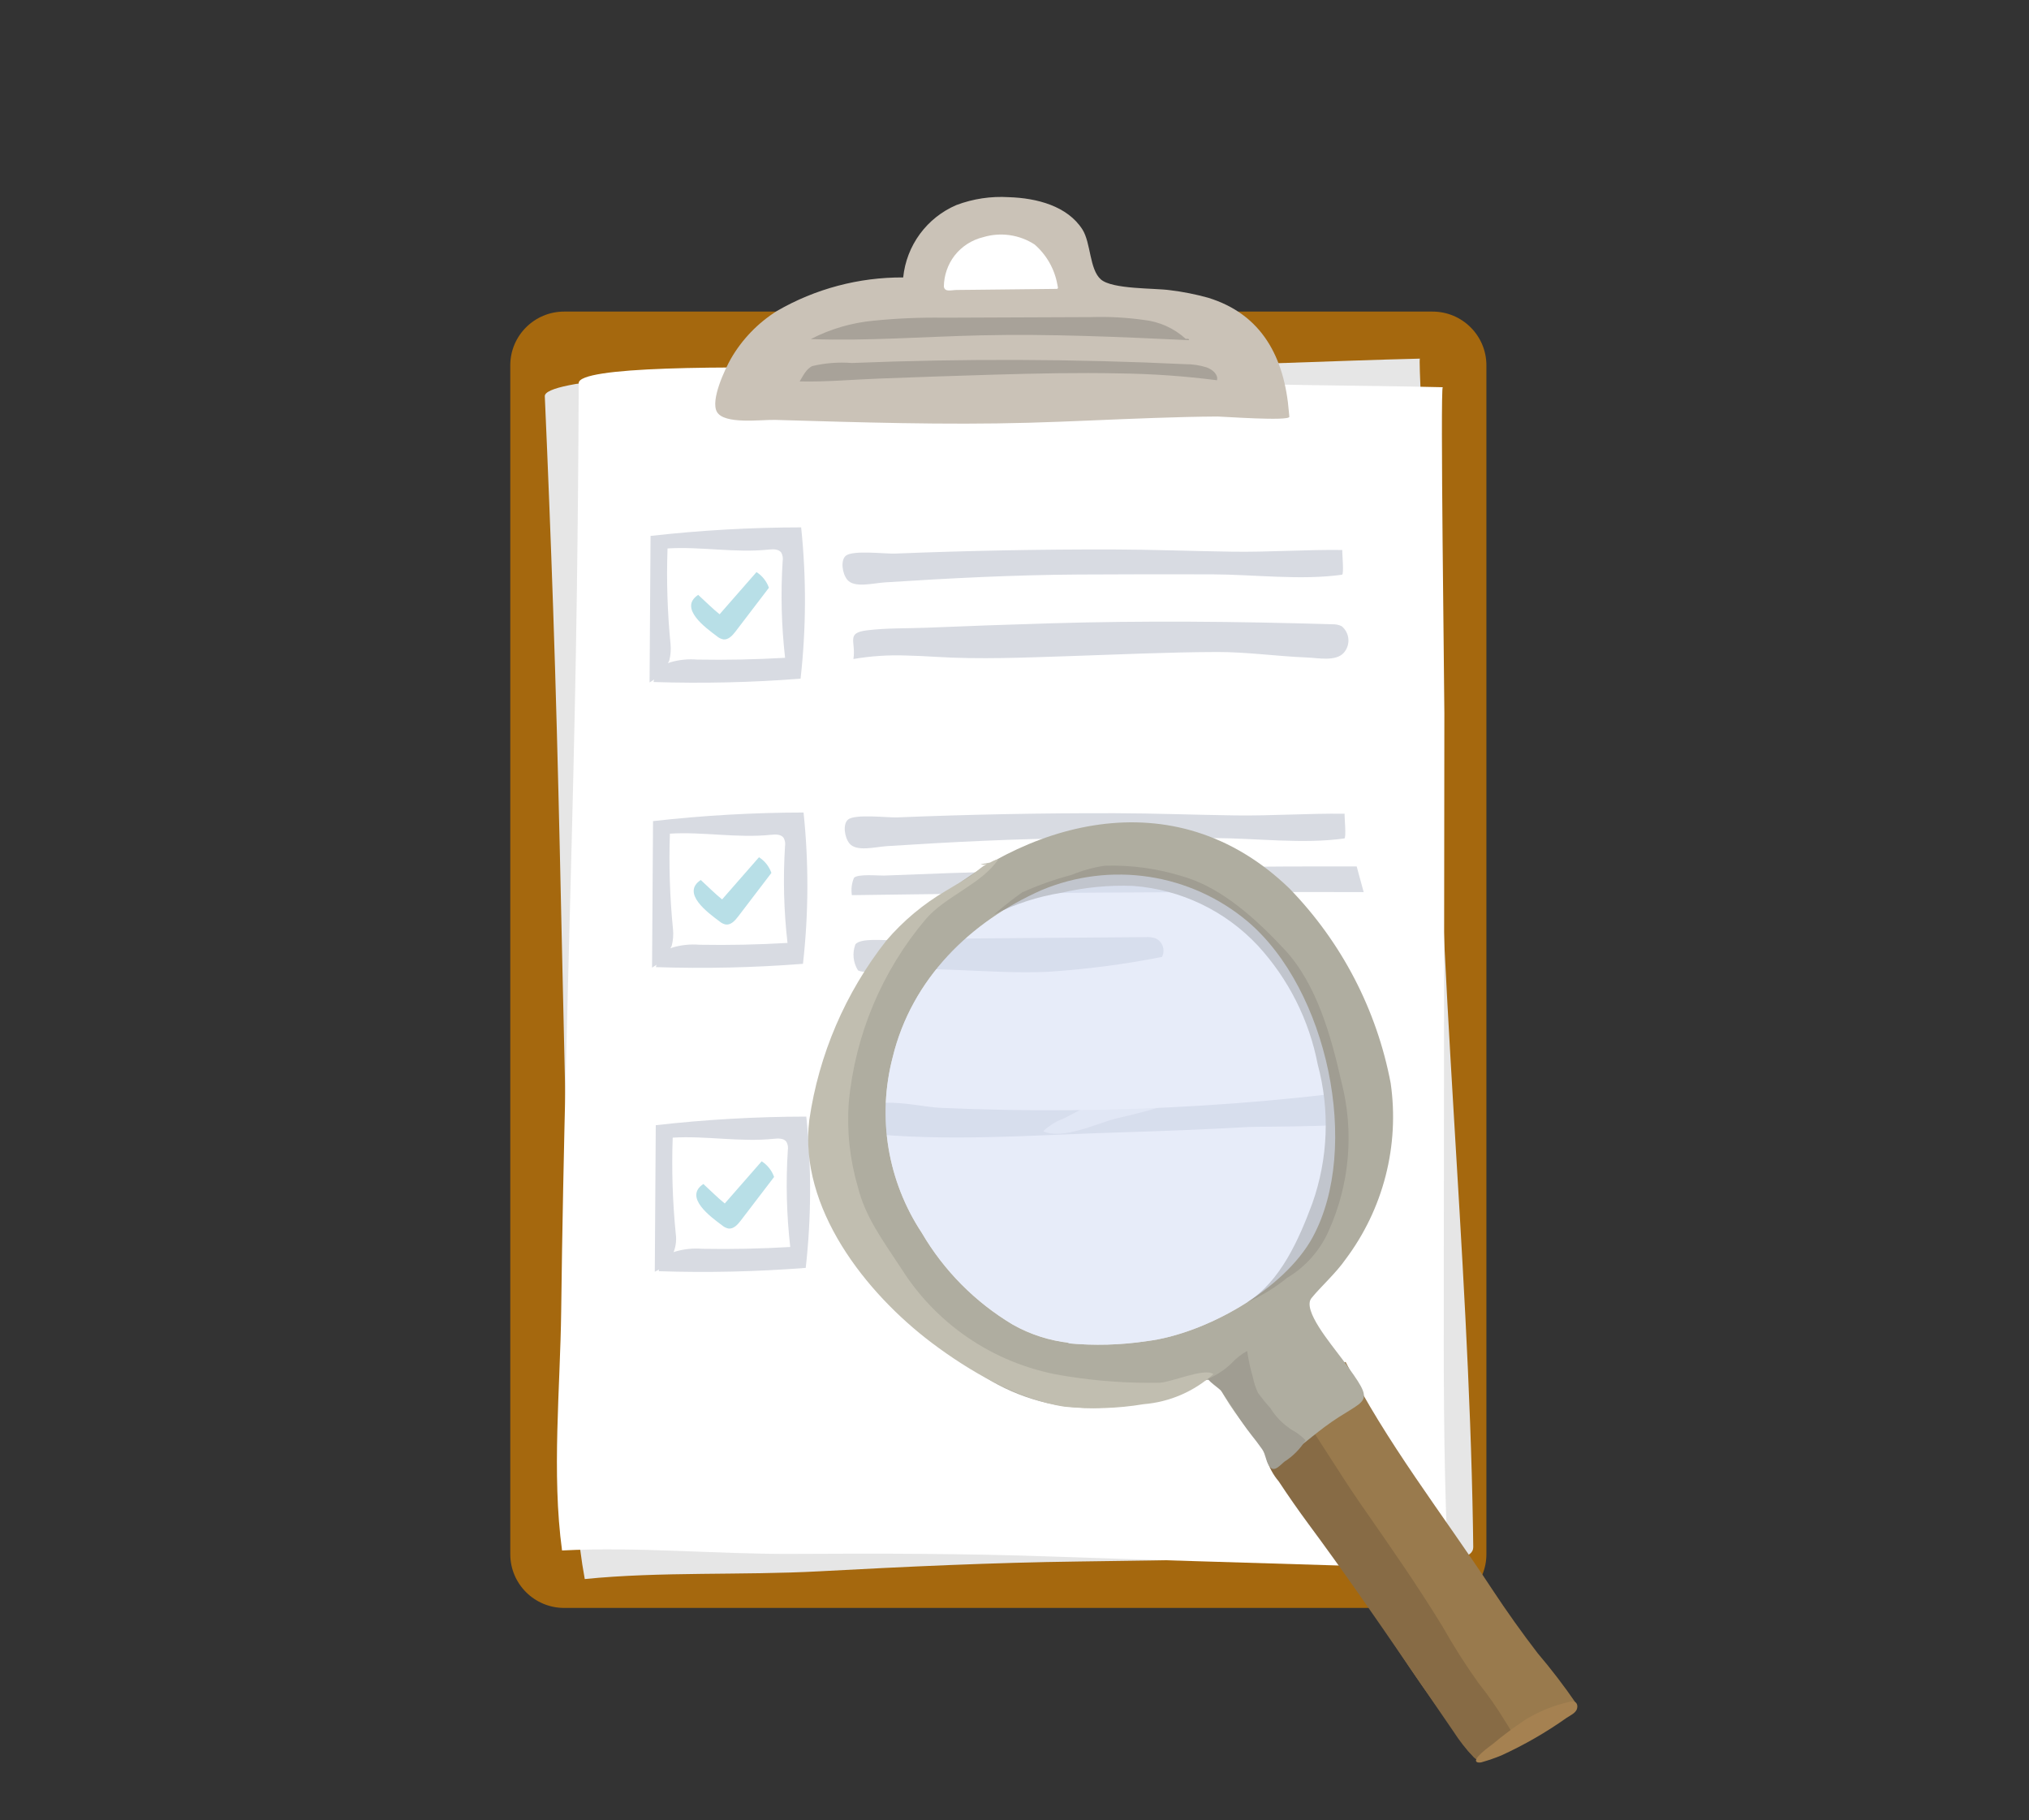
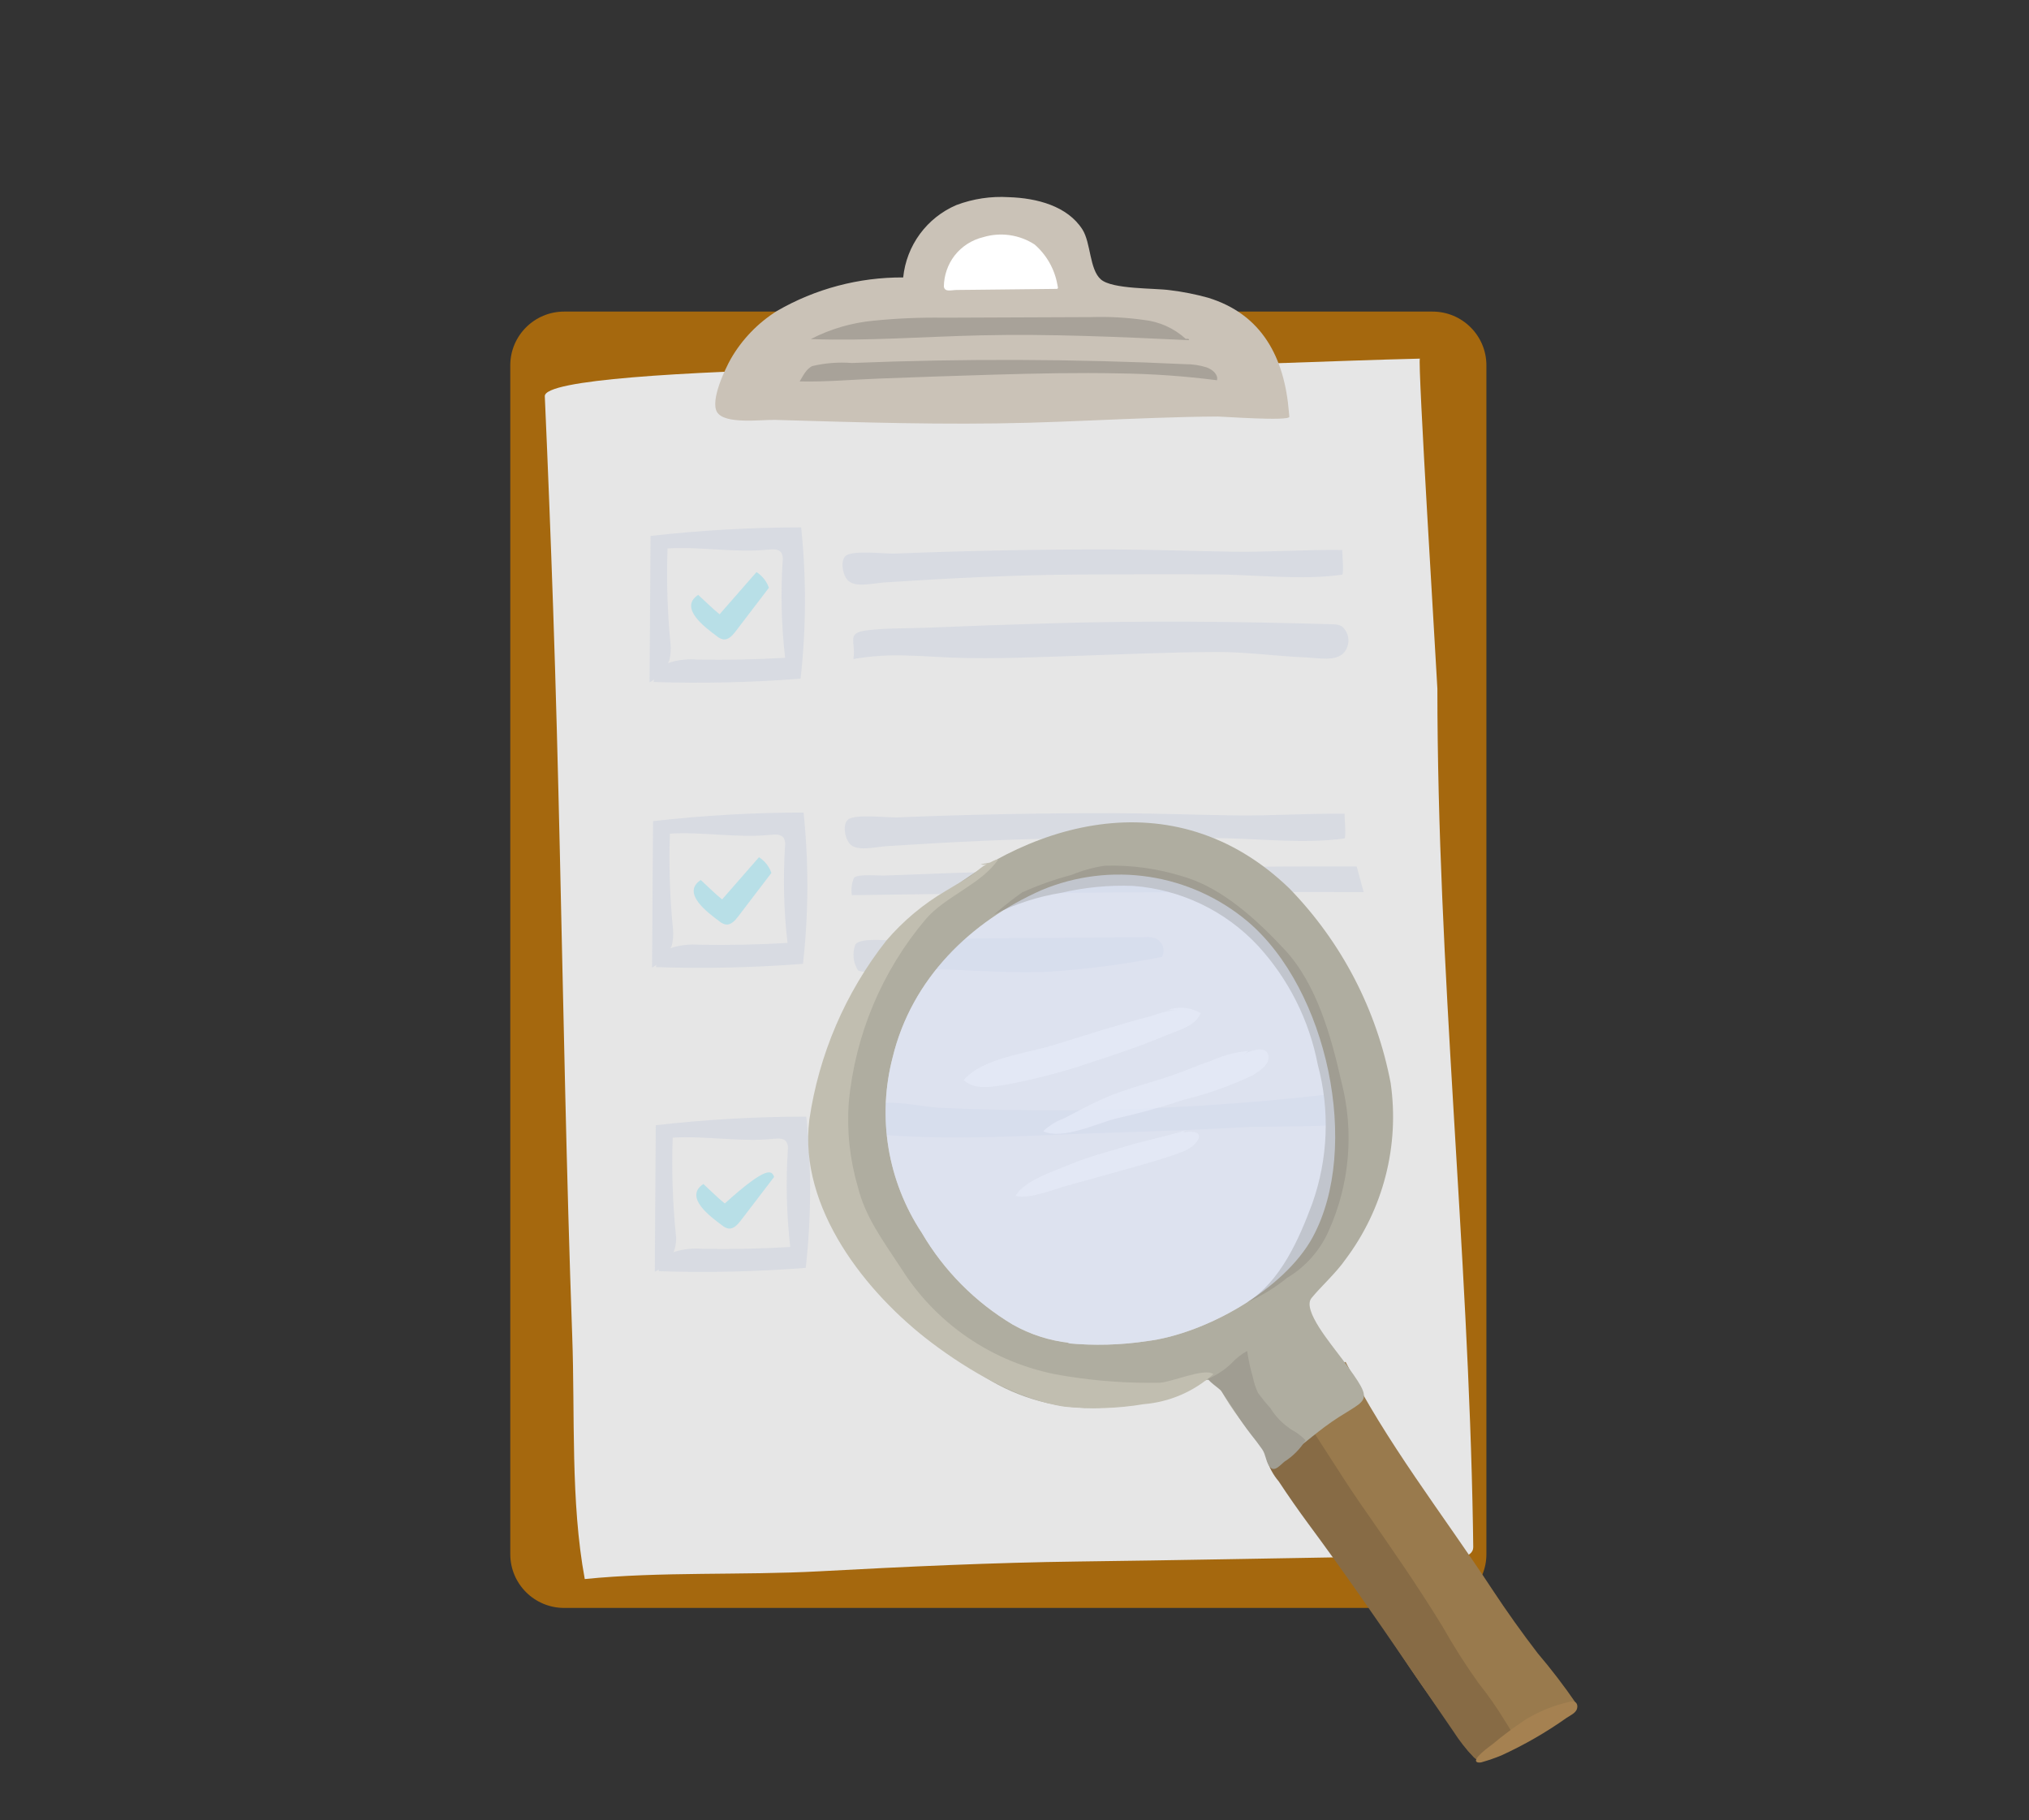
<svg xmlns="http://www.w3.org/2000/svg" width="126" height="113" viewBox="0 0 126 113" fill="none">
  <rect x="0" y="0" width="126" height="113" fill="#333333" stroke="none" />
  <g clip-path="url(#clip0_1911_3818)">
    <path d="M88.959 19.345H35.035C33.186 19.345 31.688 20.84 31.688 22.683V96.492C31.688 98.336 33.186 99.83 35.035 99.83H88.959C90.807 99.83 92.305 98.336 92.305 96.492V22.683C92.305 20.84 90.807 19.345 88.959 19.345Z" fill="#A5680E" />
    <path d="M91.47 94.812C91.476 95.226 91.483 95.64 91.488 96.055C91.504 97.445 86.488 96.629 85.35 96.648C79.259 96.748 72.984 96.874 67.008 96.947C61.629 97.016 56.254 97.267 50.883 97.556C46.083 97.815 41.016 97.563 36.314 98.037C35.421 93.227 35.714 87.864 35.535 82.96C35.352 77.89 35.217 72.819 35.098 67.747C34.862 57.761 34.691 47.774 34.35 37.791C34.199 33.371 34.026 28.997 33.832 24.596C33.803 22.536 68.477 22.679 71.79 22.685C77.254 22.695 82.699 22.396 88.176 22.266C88.014 22.266 89.19 41.271 89.261 42.763C89.261 60.107 91.178 77.46 91.47 94.812Z" fill="#E6E6E6" />
-     <path d="M89.865 95.695C89.889 96.273 89.915 96.85 89.945 97.426C89.966 97.835 83.705 97.215 83.286 97.201C77.28 97.014 71.092 96.843 65.199 96.635C59.899 96.45 54.588 96.444 49.281 96.475C44.537 96.504 39.558 96.018 34.903 96.263C34.251 91.476 34.792 86.211 34.85 81.37C34.91 76.366 35.017 71.363 35.139 66.359C35.38 56.508 35.685 46.66 35.822 36.806C35.882 32.445 35.922 28.13 35.937 23.781C36.006 21.751 70.165 23.525 73.429 23.681C78.812 23.949 84.192 23.91 89.594 24.041C89.435 24.041 89.694 42.815 89.694 44.287L89.667 71.303L89.658 79.757C89.651 85.076 89.645 90.39 89.865 95.695Z" fill="white" />
    <path d="M80.042 25.601C79.771 22.203 78.371 19.503 75.004 18.48C74.236 18.268 73.452 18.113 72.66 18.017C71.709 17.879 69.07 17.972 68.36 17.345C67.65 16.719 67.749 15.086 67.218 14.247C66.288 12.79 64.384 12.296 62.653 12.242C61.542 12.172 60.429 12.339 59.388 12.732C58.486 13.119 57.704 13.739 57.124 14.529C56.544 15.319 56.186 16.25 56.088 17.225C53.336 17.21 50.63 17.929 48.249 19.306C47.065 20.049 46.081 21.07 45.383 22.28C45.031 22.908 44.107 24.833 44.52 25.571C44.972 26.369 47.268 26.048 48.132 26.07C53.349 26.221 58.668 26.394 63.883 26.247C66.493 26.175 69.101 26.035 71.711 25.948C73.011 25.903 74.318 25.867 75.621 25.86C75.888 25.86 80.088 26.165 80.067 25.873C80.057 25.783 80.049 25.692 80.042 25.601Z" fill="#CAC2B7" />
    <path d="M65.661 17.662C65.487 16.699 64.989 15.824 64.25 15.181C63.783 14.877 63.255 14.679 62.703 14.6C62.151 14.521 61.589 14.564 61.055 14.725C60.349 14.895 59.722 15.299 59.276 15.871C58.855 16.423 58.623 17.095 58.613 17.788C58.664 18.153 59.061 18.008 59.405 18.003L60.685 17.99L65.592 17.936C65.608 17.941 65.624 17.941 65.639 17.937C65.655 17.933 65.669 17.924 65.68 17.912C65.69 17.9 65.697 17.886 65.699 17.87C65.702 17.854 65.699 17.837 65.692 17.823L65.661 17.662Z" fill="white" />
    <path d="M73.636 21.04C72.912 20.378 71.993 19.965 71.016 19.861C69.929 19.71 68.83 19.652 67.733 19.688L58.615 19.725C57.163 19.703 55.71 19.764 54.265 19.909C52.898 20.034 51.568 20.422 50.349 21.053C53.82 21.18 57.437 20.898 60.912 20.82C65.212 20.72 69.512 20.92 73.812 21.119C73.909 21.059 73.763 21.017 73.636 21.04ZM54.635 23.502C57.019 23.414 59.402 23.327 61.787 23.259C64.356 23.184 66.927 23.13 69.497 23.183C71.529 23.207 73.558 23.349 75.574 23.608C75.659 23.283 75.342 22.961 74.936 22.81C74.503 22.674 74.05 22.606 73.596 22.61C66.701 22.283 59.794 22.259 52.896 22.537C52.074 22.473 51.247 22.537 50.445 22.727C50.045 22.913 49.845 23.388 49.66 23.68C51.297 23.721 52.996 23.562 54.635 23.502Z" fill="#A8A299" />
    <path d="M54.96 36.157C58.96 35.901 62.95 35.694 66.989 35.67C69.754 35.654 72.521 35.651 75.289 35.659C77.889 35.668 80.778 36.042 83.339 35.682C83.473 35.663 83.339 34.328 83.355 34.147C81.105 34.117 78.825 34.284 76.55 34.252C74.07 34.218 71.592 34.12 69.111 34.114C64.597 34.104 60.085 34.189 55.574 34.37C54.974 34.394 52.974 34.141 52.527 34.502C52.184 34.781 52.301 35.609 52.615 35.992C53.051 36.525 54.205 36.206 54.96 36.157ZM55.104 52.531C59.104 52.275 63.094 52.068 67.133 52.044C69.898 52.028 72.665 52.025 75.433 52.033C78.033 52.042 80.922 52.416 83.483 52.056C83.617 52.037 83.483 50.702 83.499 50.522C81.25 50.492 78.969 50.658 76.699 50.626C74.22 50.592 71.741 50.495 69.26 50.489C64.74 50.478 60.225 50.565 55.713 50.749C55.113 50.773 53.108 50.522 52.666 50.882C52.323 51.16 52.44 51.989 52.754 52.371C53.193 52.899 54.351 52.58 55.104 52.531ZM56.291 40.699C56.9 40.712 57.502 40.743 58.076 40.779C60.832 40.949 63.623 40.827 66.376 40.737C69.449 40.637 72.521 40.489 75.596 40.48C77.396 40.475 79.319 40.748 81.169 40.822C81.86 40.85 82.928 41.076 83.43 40.549C83.537 40.434 83.619 40.298 83.671 40.15C83.724 40.002 83.745 39.844 83.735 39.688C83.724 39.531 83.681 39.378 83.609 39.238C83.537 39.099 83.436 38.975 83.315 38.876C83.127 38.789 82.921 38.749 82.715 38.759C76.815 38.582 71.004 38.525 65.092 38.703C62.588 38.779 60.084 38.868 57.58 38.971C56.342 39.023 55.053 38.982 53.825 39.137C52.514 39.303 53.167 39.817 52.997 40.915C54.084 40.73 55.188 40.657 56.291 40.699ZM52.901 55.577C63.494 55.426 74.088 55.363 84.684 55.387L84.249 53.792C78.626 53.78 73.004 53.839 67.383 53.966C64.571 54.033 61.761 54.113 58.952 54.208C57.6 54.255 56.247 54.307 54.895 54.361C54.595 54.373 53.259 54.242 53.031 54.502C52.889 54.842 52.844 55.213 52.901 55.577ZM53.284 60.25C53.465 60.334 53.67 60.355 53.866 60.31C57.566 59.884 61.311 60.492 65.034 60.338C67.427 60.186 69.809 59.876 72.162 59.411C72.214 59.308 72.245 59.197 72.252 59.082C72.259 58.967 72.243 58.852 72.205 58.744C72.167 58.636 72.106 58.537 72.028 58.452C71.95 58.368 71.856 58.3 71.751 58.254C71.554 58.192 71.348 58.167 71.143 58.182L60.251 58.266C58.584 58.279 56.915 58.291 55.251 58.365C54.767 58.388 53.451 58.239 53.122 58.626C53.02 58.89 52.982 59.175 53.01 59.457C53.038 59.739 53.132 60.011 53.284 60.25ZM85.368 69.45C85.445 69.158 85.41 68.847 85.269 68.58C85.128 68.312 84.891 68.107 84.606 68.006C84.026 67.823 83.409 67.79 82.813 67.912C77.373 68.546 71.902 68.885 66.426 68.928C63.74 68.949 61.054 68.9 58.37 68.779C56.707 68.703 52.728 67.512 53.461 70.325C58.69 70.924 64.298 70.458 69.561 70.305C72.227 70.228 74.89 70.116 77.548 69.971C78.395 69.925 85.136 70.013 85.368 69.45Z" fill="#D8DBE2" />
    <path d="M44.686 38.138L46.978 35.519C47.336 35.748 47.608 36.091 47.749 36.492L45.678 39.205C45.485 39.457 45.231 39.737 44.916 39.697C44.767 39.667 44.63 39.598 44.516 39.498C43.829 38.986 42.116 37.75 43.358 36.933C43.802 37.336 44.22 37.763 44.686 38.138Z" fill="#B8DFE7" />
    <path d="M41.641 39.998C41.673 40.338 41.646 40.681 41.561 41.012C41.306 41.581 40.878 42.057 40.338 42.371L40.399 33.273C43.504 32.923 46.626 32.746 49.751 32.743C50.078 35.866 50.066 39.016 49.715 42.136C46.677 42.373 43.629 42.442 40.584 42.343C40.622 42.062 40.739 41.799 40.922 41.583C41.104 41.367 41.345 41.207 41.615 41.123C42.158 40.963 42.726 40.904 43.291 40.951C45.112 40.983 46.933 40.946 48.754 40.84C48.526 38.847 48.475 36.837 48.603 34.836C48.635 34.656 48.604 34.47 48.517 34.31C48.354 34.083 48.017 34.093 47.738 34.121C45.623 34.341 43.521 33.922 41.454 34.051C41.383 36.035 41.446 38.022 41.641 39.998Z" fill="#D8DBE2" />
    <path d="M44.842 55.841L47.134 53.222C47.492 53.452 47.763 53.794 47.904 54.196L45.834 56.908C45.641 57.161 45.387 57.44 45.071 57.4C44.924 57.369 44.788 57.3 44.676 57.201C43.989 56.689 42.276 55.452 43.518 54.636C43.958 55.037 44.376 55.465 44.842 55.841Z" fill="#B8DFE7" />
    <path d="M41.794 57.701C41.827 58.041 41.8 58.385 41.715 58.715C41.46 59.286 41.033 59.763 40.492 60.079L40.553 50.98C43.657 50.628 46.778 50.45 49.901 50.446C50.228 53.569 50.216 56.719 49.864 59.84C46.827 60.077 43.778 60.146 40.733 60.045C40.772 59.765 40.889 59.502 41.072 59.287C41.255 59.071 41.495 58.912 41.765 58.827C42.308 58.667 42.877 58.609 43.441 58.656C45.262 58.688 47.083 58.65 48.904 58.543C48.675 56.552 48.623 54.544 48.749 52.544C48.781 52.364 48.751 52.179 48.663 52.019C48.499 51.79 48.163 51.8 47.884 51.829C45.769 52.048 43.667 51.63 41.6 51.758C41.532 53.741 41.597 55.727 41.794 57.701Z" fill="#D8DBE2" />
-     <path d="M45.008 74.719L47.3 72.1C47.658 72.329 47.93 72.672 48.071 73.073L46 75.782C45.807 76.034 45.553 76.314 45.238 76.275C45.09 76.244 44.952 76.175 44.838 76.075C44.151 75.564 42.438 74.327 43.68 73.51C44.124 73.916 44.542 74.344 45.008 74.719Z" fill="#B8DFE7" />
+     <path d="M45.008 74.719C47.658 72.329 47.93 72.672 48.071 73.073L46 75.782C45.807 76.034 45.553 76.314 45.238 76.275C45.09 76.244 44.952 76.175 44.838 76.075C44.151 75.564 42.438 74.327 43.68 73.51C44.124 73.916 44.542 74.344 45.008 74.719Z" fill="#B8DFE7" />
    <path d="M41.962 76.58C42.036 77.063 41.949 77.558 41.714 77.987C41.48 78.417 41.11 78.757 40.662 78.957L40.723 69.859C43.827 69.507 46.948 69.329 50.071 69.325C50.398 72.448 50.386 75.597 50.035 78.718C46.998 78.955 43.949 79.024 40.904 78.924C40.942 78.644 41.059 78.381 41.242 78.165C41.425 77.949 41.666 77.789 41.936 77.705C42.479 77.544 43.047 77.486 43.611 77.533C45.432 77.565 47.253 77.528 49.074 77.421C48.846 75.428 48.795 73.419 48.923 71.418C48.955 71.238 48.925 71.052 48.837 70.892C48.674 70.663 48.337 70.674 48.058 70.703C45.943 70.923 43.842 70.504 41.774 70.633C41.704 72.617 41.767 74.604 41.962 76.58Z" fill="#D8DBE2" />
    <path d="M78.492 89.709C81.649 93.107 83.749 97.561 86.168 101.429C87.064 102.852 88.005 104.247 88.989 105.61C89.48 106.294 89.98 106.973 90.489 107.646C90.621 107.823 90.727 108.018 90.846 108.203C91.019 108.556 91.28 108.858 91.604 109.081C91.832 109.193 91.998 109.053 92.204 108.951C92.515 108.798 92.823 108.644 93.131 108.486C94.344 107.859 95.548 107.214 96.741 106.55C97.096 106.356 97.451 106.16 97.79 105.943C97.837 105.913 97.89 105.875 97.89 105.822C97.888 105.791 97.877 105.76 97.858 105.735C97.122 104.665 96.332 103.633 95.49 102.643C94.504 101.36 93.566 100.042 92.675 98.692C89.629 94.054 86.026 89.484 83.564 84.559C80.948 85.318 78.505 87.363 78.891 89.859C79.326 89.693 79.719 89.436 80.046 89.105" fill="#997A4D" />
    <path d="M92.563 108.83C92.388 108.925 92.231 109.048 92.056 109.143C91.792 109.288 91.723 109.303 91.504 109.088C91.041 108.603 90.627 108.076 90.266 107.512L87.366 103.281C85.366 100.36 83.351 97.445 81.237 94.594C80.604 93.736 79.994 92.862 79.408 91.972C79.066 91.571 78.813 91.102 78.664 90.596C78.544 89.959 78.639 89.301 78.934 88.723C79.141 88.353 79.565 87.639 80.064 87.946C80.266 87.82 80.474 87.705 80.689 87.601C82.065 89.575 83.213 91.539 84.589 93.512C86.31 95.982 88.033 98.453 89.597 101.012C90.268 102.204 91.002 103.358 91.797 104.471C92.399 105.228 92.954 106.021 93.458 106.847C93.634 107.146 94.093 107.751 93.933 108.043C93.773 108.336 92.866 108.667 92.563 108.83Z" fill="#876B45" />
    <path d="M81.442 80.595C81.989 79.917 82.972 79.033 83.547 78.201C84.715 76.65 85.564 74.885 86.046 73.006C86.529 71.127 86.636 69.172 86.361 67.253C85.497 62.695 83.311 58.49 80.072 55.161C72.846 48.187 63.444 51.072 57.401 56.591C53.892 59.797 50.672 64.384 51.474 69.88C52.33 75.747 56.035 82.479 61.166 85.504C63.292 86.845 65.778 87.509 68.291 87.408C70.136 87.266 71.949 86.843 73.665 86.154C75.037 85.576 75.228 85.418 75.766 86.217C76.51 87.55 77.435 88.775 78.514 89.857L78.963 91.121C79.752 90.629 81.475 89.177 82.242 88.606C84.882 86.637 85.606 87.44 83.371 84.408C82.638 83.414 80.85 81.324 81.442 80.595ZM71.243 83.262C69.605 83.51 67.943 83.555 66.294 83.396L66.424 83.374C65.185 83.24 63.985 82.856 62.9 82.245C60.56 80.849 58.613 78.885 57.239 76.537C56.192 74.951 55.49 73.163 55.178 71.289C54.867 69.415 54.953 67.496 55.431 65.658C56.617 60.756 60.282 57.217 64.691 55.265C66.793 54.386 69.097 54.101 71.351 54.443C73.605 54.785 75.721 55.74 77.466 57.204C82.466 61.424 84.517 71.282 81.52 76.812C79.751 80.07 74.844 82.81 71.243 83.262Z" fill="#AFADA0" />
    <path d="M97.94 106.06C97.882 106.343 97.507 106.509 97.28 106.658C96.006 107.56 94.65 108.34 93.229 108.99C92.847 109.147 92.457 109.282 92.059 109.396C91.968 109.429 91.869 109.438 91.773 109.422C91.273 109.289 92.553 108.394 92.709 108.272C93.355 107.731 94.031 107.227 94.734 106.763C95.588 106.244 96.521 105.869 97.496 105.651C97.809 105.583 98.006 105.743 97.94 106.06Z" fill="#A58151" />
    <path d="M74.984 85.623C75.53 85.391 76.029 85.064 76.459 84.658C76.745 84.345 77.079 84.081 77.448 83.875C77.527 84.428 77.646 84.975 77.805 85.511C77.868 85.847 77.976 86.174 78.126 86.481C78.36 86.808 78.614 87.12 78.885 87.417C79.231 87.979 79.704 88.453 80.266 88.801C80.566 88.966 80.838 89.175 81.075 89.421C80.743 89.957 80.293 90.412 79.76 90.751C79.498 90.958 79.135 91.436 78.848 91.065C78.609 90.755 78.606 90.306 78.382 89.983C78.158 89.66 77.929 89.368 77.694 89.071C77.336 88.612 77.002 88.133 76.694 87.639C76.377 87.14 76.172 86.863 75.855 86.378C75.746 86.211 74.886 85.672 75.028 85.541M63.442 55.422C64.445 54.968 65.484 54.598 66.549 54.317C67.207 54.046 67.895 53.855 68.599 53.749C70.253 53.698 71.904 53.926 73.481 54.424C75.911 55.122 78.076 57.137 79.765 58.946C81.765 61.086 82.658 64.332 83.292 67.124C84.105 70.237 83.823 73.533 82.492 76.463C81.951 77.663 81.054 78.668 79.921 79.342C79.168 79.956 78.335 80.465 77.444 80.855C79.522 79.559 80.668 76.936 81.496 74.711C82.477 71.935 82.593 68.928 81.83 66.085C81.299 63.332 80.013 60.779 78.114 58.712C76.091 56.547 73.324 55.222 70.364 55.003C68.869 54.946 67.373 55.089 65.916 55.429C64.462 55.664 63.051 56.118 61.732 56.776C62.462 56.143 63.23 55.556 64.032 55.017" fill="#A09D92" />
    <path d="M61.643 53.519C61.164 53.559 60.538 54.242 60.091 54.508C59.644 54.773 59.186 55.029 58.751 55.3C57.346 56.12 56.09 57.169 55.035 58.404C52.496 61.634 50.849 65.47 50.258 69.531C49.584 74.983 53.758 80.274 57.858 83.368C60.172 85.114 63.225 86.903 66.112 87.337C67.75 87.502 69.404 87.449 71.029 87.179C72.636 87.047 74.155 86.39 75.351 85.31C74.791 84.911 72.778 85.809 72.026 85.848C70.082 85.886 68.139 85.75 66.22 85.441C64.142 85.132 62.156 84.381 60.395 83.24C58.634 82.098 57.139 80.593 56.013 78.825C54.795 76.965 53.734 75.568 53.265 73.662C52.767 71.96 52.58 70.183 52.712 68.416C53.108 64.239 54.773 60.283 57.483 57.075C58.698 55.645 60.957 54.896 61.994 53.352C61.607 53.395 61.271 53.786 60.903 53.663" fill="#C1BEB0" />
    <path opacity="0.64" d="M73.35 62.717C72.754 62.713 72.163 62.826 71.61 63.051C69.479 63.602 67.418 64.274 65.318 64.917C63.751 65.398 61.027 65.695 59.857 67.044C60.457 67.742 61.85 67.443 62.651 67.308C64.406 66.973 66.135 66.515 67.825 65.938C69.361 65.439 70.931 64.904 72.417 64.279C73.135 63.979 74.275 63.691 74.559 62.899C74.249 62.717 73.901 62.606 73.542 62.574C73.182 62.542 72.82 62.591 72.482 62.717M77.535 65.252C76.718 65.323 75.92 65.535 75.175 65.878C74.35 66.148 73.556 66.505 72.736 66.785C71.385 67.247 69.993 67.583 68.678 68.139C67.778 68.522 66.931 68.996 66.061 69.442C65.583 69.614 65.147 69.886 64.781 70.24C66.007 70.779 68.12 69.741 69.316 69.442C70.769 69.116 72.204 68.716 73.616 68.245C75.061 67.895 76.465 67.393 77.804 66.749C78.14 66.54 78.718 66.175 78.765 65.764C78.872 64.807 77.636 65.185 77.185 65.514M73.678 70.142C73.656 70.242 70.799 70.905 70.309 71.055C69.025 71.454 67.697 71.775 66.457 72.294C65.522 72.686 63.591 73.291 63.074 74.246C63.874 74.485 65.515 73.814 66.29 73.603C67.714 73.214 69.138 72.818 70.56 72.415C71.56 72.132 72.541 71.853 73.51 71.475C74.41 71.123 75.121 70.012 73.445 70.315" fill="white" />
    <path opacity="0.6" d="M66.424 83.37C65.184 83.236 63.984 82.851 62.899 82.24C60.559 80.844 58.612 78.88 57.239 76.532C56.191 74.945 55.489 73.158 55.177 71.284C54.866 69.41 54.952 67.492 55.431 65.653C56.617 60.751 60.282 57.212 64.69 55.26C66.792 54.381 69.097 54.097 71.35 54.439C73.604 54.781 75.719 55.736 77.465 57.199C82.465 61.419 84.517 71.277 81.52 76.807C79.75 80.07 74.843 82.81 71.242 83.262C69.604 83.51 67.942 83.555 66.294 83.397" fill="#D7DFF5" />
  </g>
  <defs>
    <clipPath id="clip0_1911_3818">
      <rect width="125" height="112" fill="white" transform="translate(0.75 0.882)" />
    </clipPath>
  </defs>
</svg>